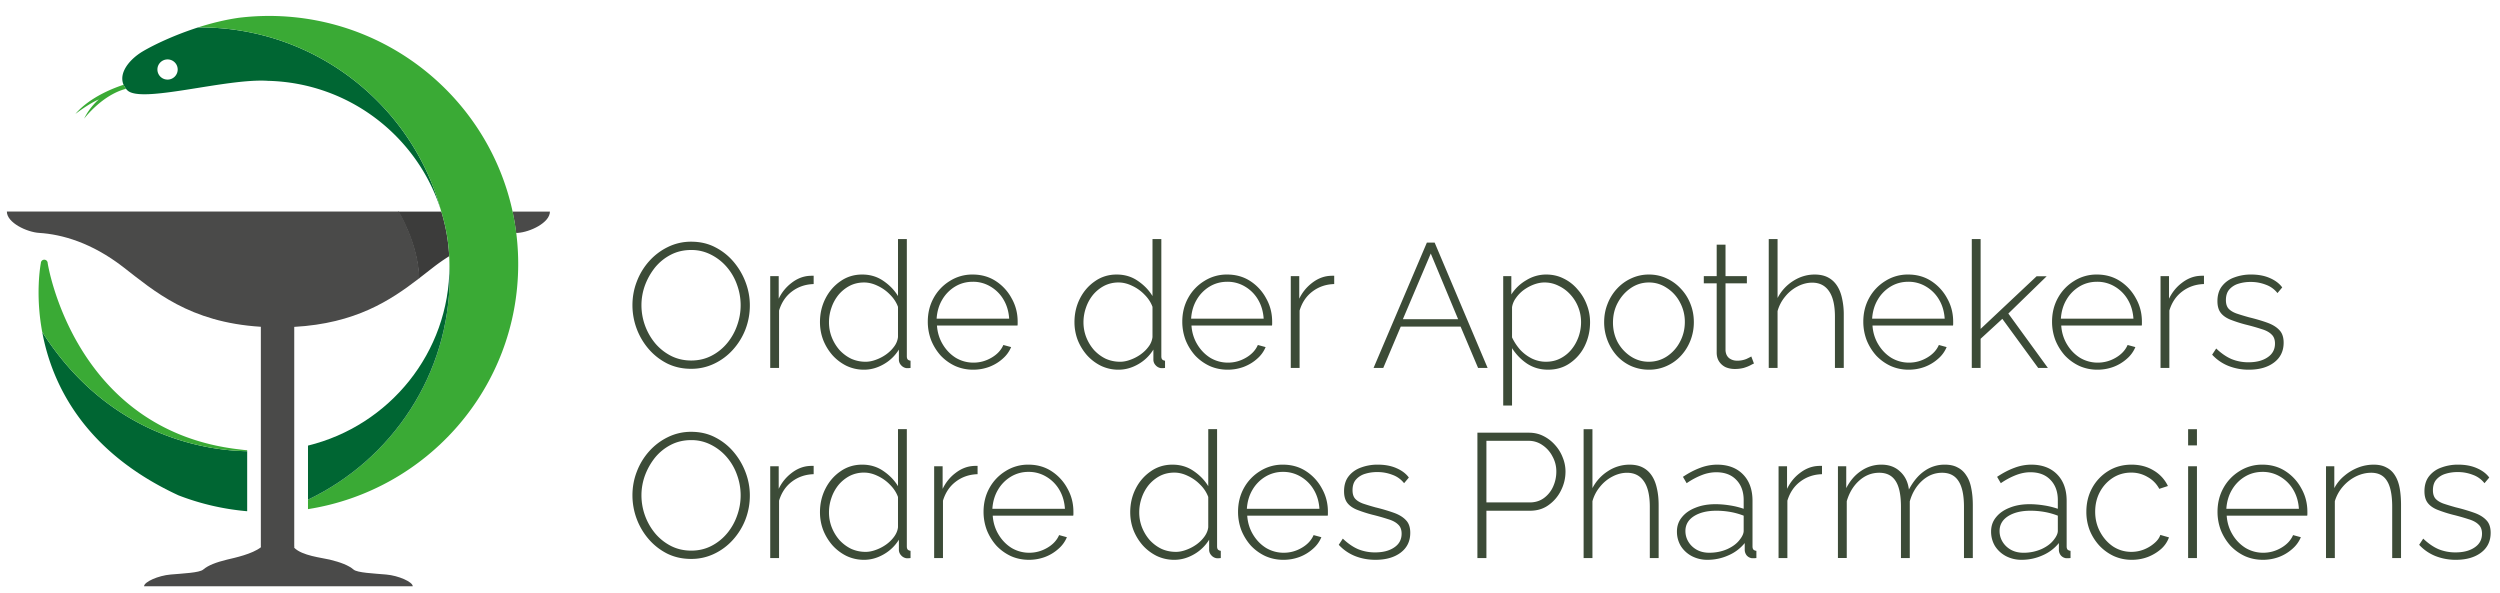
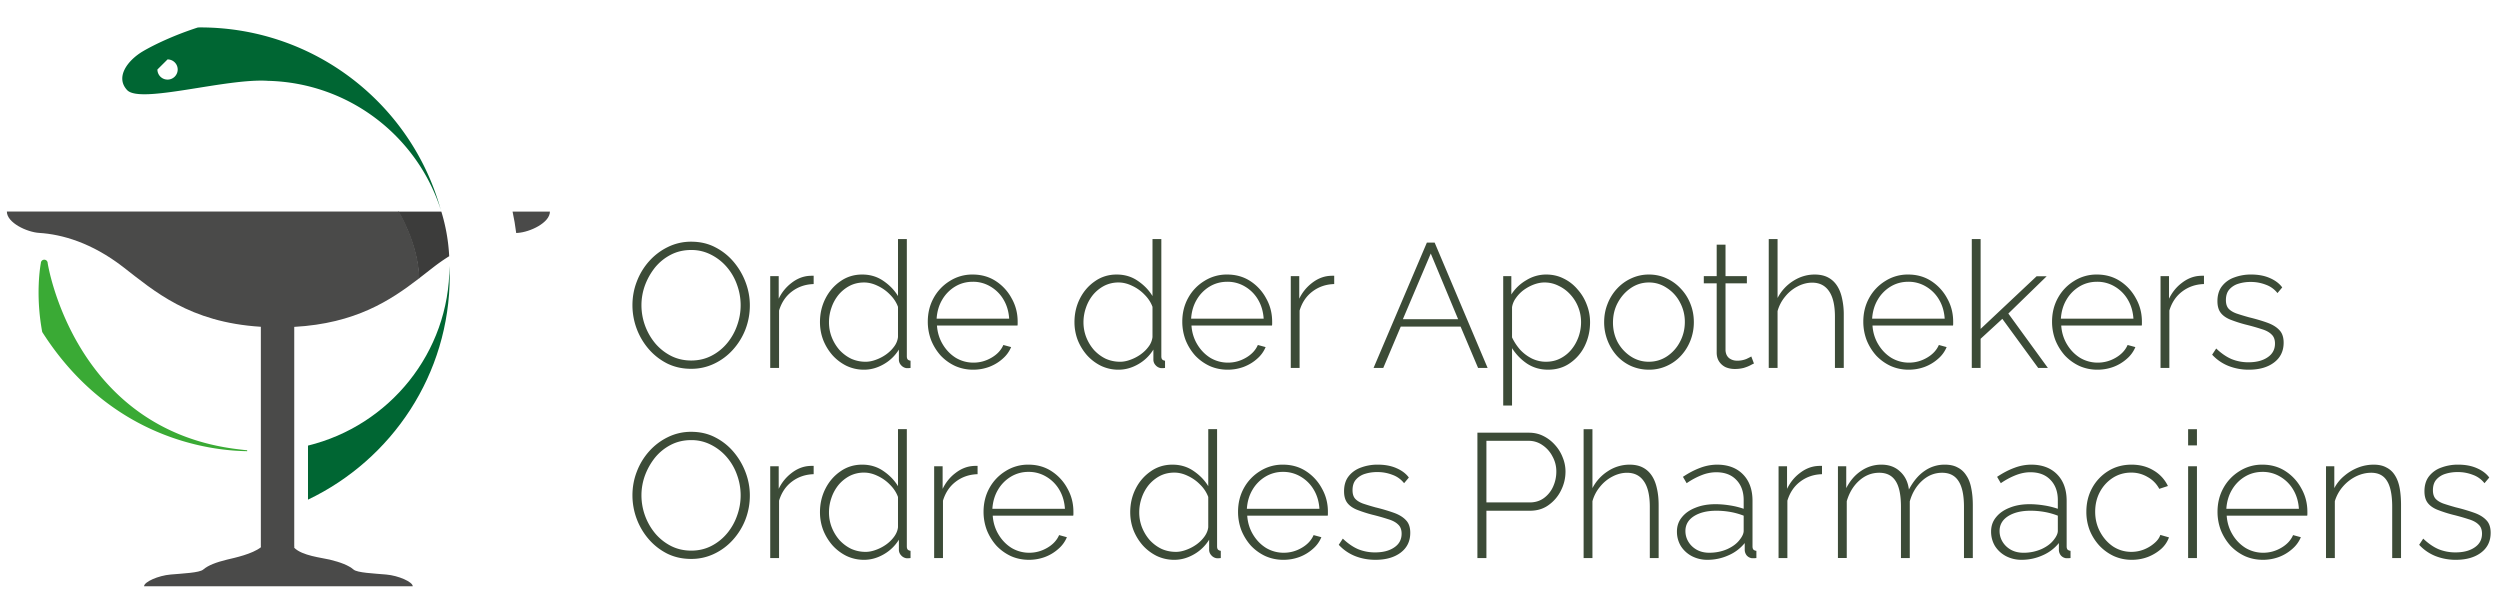
<svg xmlns="http://www.w3.org/2000/svg" fill="none" class="w-full" viewBox="0 0 274 65">
  <g clip-path="url(#a)">
    <path fill="#4A4A49" d="M60.259 23.188h-4.082c.167.771.299 1.556.398 2.351.05-.004.102-.01.152-.012 1.348-.08 3.545-1.111 3.545-2.339h-.013Z" />
    <path fill="#3C3C3B" d="M43.643 23.188s2.195 3.524 2.272 7.33c.564-.433 1.109-.863 1.64-1.273.565-.436 1.124-.82 1.677-1.166a20.151 20.151 0 0 0-.862-4.891h-4.727Z" />
    <path fill="#4A4A49" d="M45.957 30.489c-.078-3.808-2.236-7.302-2.236-7.302H.752c0 1.228 2.204 2.258 3.546 2.34 2.507.156 5.744 1.075 9.174 3.718 3.417 2.641 7.265 6.082 15.117 6.57v24.04h.005v.127c-.959.744-2.84 1.147-3.71 1.352-1.173.288-2.065.616-2.62 1.095-.408.347-2.216.42-3.566.539-1.348.115-2.908.806-2.908 1.283h29.446c0-.476-1.567-1.168-2.913-1.283-1.352-.119-3.16-.192-3.566-.539-.558-.48-1.45-.807-2.62-1.095-.926-.219-3.004-.424-3.883-1.293v-.206h-.005V35.826c6.72-.376 10.534-2.898 13.627-5.273" />
-     <path fill="#063" fill-rule="evenodd" d="M13.934 9.874c1.44 1.542 10.878-1.33 15.443-1.014 8.895.218 16.374 6.098 18.935 14.155-3.176-11.533-13.78-20.01-26.38-20.01-.08 0-.16.005-.24.006-2.62.841-4.848 1.914-6.03 2.611-1.675.99-3.056 2.831-1.728 4.252Zm4.43-3.362c.613 0 1.112.494 1.112 1.106a1.11 1.11 0 0 1-1.112 1.106 1.109 1.109 0 0 1-1.112-1.107c0-.61.498-1.105 1.112-1.105Z" clip-rule="evenodd" />
-     <path fill="#3AAA35" d="M21.691 3.011c.08 0 .16-.006.241-.006 12.6 0 23.203 8.477 26.38 20.01l-.003-.006c.615 1.933.951 3.991.951 6.128.014.36.028.721.028 1.085 0 10.817-6.347 20.15-15.533 24.539v1.04c13.056-2.05 23.04-13.294 23.04-26.86 0-15.02-12.237-27.195-27.333-27.195a27.7 27.7 0 0 0-3.28.202c-1.522.217-3.03.595-4.427 1.04m-8.207 6.305c-.792.251-3.636 1.255-5.284 3.195 0 0 1.466-1.13 2.575-1.595 0 0-.987.791-1.62 2.117 0 0 1.945-2.596 4.6-3.28a1.989 1.989 0 0 1-.271-.437Z" />
-     <path fill="#063" fill-rule="evenodd" d="M4.627 36.384c1.035 5.604 4.499 13.08 14.946 17.91a27.367 27.367 0 0 0 7.518 1.737v-6.58c-3.96-.05-14.974-1.309-22.464-13.067Z" clip-rule="evenodd" />
+     <path fill="#063" fill-rule="evenodd" d="M13.934 9.874c1.44 1.542 10.878-1.33 15.443-1.014 8.895.218 16.374 6.098 18.935 14.155-3.176-11.533-13.78-20.01-26.38-20.01-.08 0-.16.005-.24.006-2.62.841-4.848 1.914-6.03 2.611-1.675.99-3.056 2.831-1.728 4.252Zm4.43-3.362c.613 0 1.112.494 1.112 1.106a1.11 1.11 0 0 1-1.112 1.106 1.109 1.109 0 0 1-1.112-1.107Z" clip-rule="evenodd" />
    <path fill="#3AAA35" d="M4.626 36.384c7.49 11.758 18.505 13.017 22.464 13.066v-.102a20.374 20.374 0 0 1-.82-.09C8.06 47.207 5.225 28.834 5.225 28.834a.372.372 0 0 0-.374-.371.372.372 0 0 0-.373.371s-.126.626-.2 1.695c-.02.286-.034.605-.044.953a23.877 23.877 0 0 0 .384 4.856" />
    <path fill="#063" fill-rule="evenodd" d="M49.262 29.138c0 9.528-6.604 17.52-15.506 19.699v5.924C42.943 50.373 49.29 41.04 49.29 30.222c0-.363-.014-.724-.028-1.084Z" clip-rule="evenodd" />
  </g>
  <path fill="#3C4B37" d="M75.74 40.421c-.954 0-1.825-.194-2.612-.58a6.611 6.611 0 0 1-2.032-1.587 7.302 7.302 0 0 1-1.315-2.225 7.375 7.375 0 0 1-.465-2.574c0-.916.161-1.786.484-2.612a7.107 7.107 0 0 1 1.354-2.225 6.626 6.626 0 0 1 2.051-1.548 5.708 5.708 0 0 1 2.554-.58c.968 0 1.838.2 2.612.6a6.48 6.48 0 0 1 2.032 1.606 7.557 7.557 0 0 1 1.316 2.244c.31.826.464 1.664.464 2.515a7.32 7.32 0 0 1-.484 2.651 7.215 7.215 0 0 1-1.373 2.225 6.468 6.468 0 0 1-2.051 1.529 5.747 5.747 0 0 1-2.535.561Zm-5.437-6.966a6.559 6.559 0 0 0 1.529 4.199 5.646 5.646 0 0 0 1.722 1.354c.67.336 1.406.504 2.205.504.813 0 1.555-.175 2.225-.523a5.467 5.467 0 0 0 1.723-1.393 6.22 6.22 0 0 0 1.083-1.935 6.515 6.515 0 0 0-.02-4.47 6.04 6.04 0 0 0-1.121-1.934 5.57 5.57 0 0 0-1.742-1.355 4.66 4.66 0 0 0-2.148-.503c-.825 0-1.573.174-2.244.523a5.47 5.47 0 0 0-1.722 1.393 7.089 7.089 0 0 0-1.103 1.954 6.35 6.35 0 0 0-.387 2.186Zm18.874-2.321c-.903.025-1.696.296-2.38.812-.67.503-1.141 1.2-1.412 2.09v6.288h-.968V30.263h.93v2.476a4.723 4.723 0 0 1 1.392-1.722c.58-.451 1.194-.709 1.838-.773.13-.013.246-.02.349-.02h.251v.91Zm.692 4.179c0-.942.2-1.806.6-2.593.4-.787.948-1.419 1.645-1.896.696-.49 1.49-.735 2.38-.735.877 0 1.65.232 2.322.696.683.465 1.219 1.02 1.605 1.664V26.2h.968v12.848c0 .155.032.271.097.349.077.077.18.122.31.135v.793a2.043 2.043 0 0 1-.465.02.948.948 0 0 1-.58-.33.877.877 0 0 1-.233-.58v-1.122a4.622 4.622 0 0 1-1.664 1.606c-.696.4-1.412.6-2.147.6a4.426 4.426 0 0 1-1.935-.426 5.143 5.143 0 0 1-1.548-1.18 5.738 5.738 0 0 1-1.006-1.664 5.466 5.466 0 0 1-.349-1.935Zm8.552 1.625V33.63c-.18-.49-.47-.935-.87-1.334a4.5 4.5 0 0 0-1.355-.968c-.503-.245-1-.368-1.49-.368-.58 0-1.109.123-1.586.368a4.07 4.07 0 0 0-1.219.987 4.55 4.55 0 0 0-.774 1.412 4.826 4.826 0 0 0-.27 1.606c0 .568.102 1.116.309 1.645.206.516.49.98.851 1.393.374.4.8.716 1.277.948a3.84 3.84 0 0 0 1.587.329c.348 0 .716-.07 1.103-.213.4-.142.773-.335 1.122-.58.361-.258.658-.548.89-.871a2.14 2.14 0 0 0 .425-1.045Zm8.238 3.58a4.788 4.788 0 0 1-1.974-.407 5.187 5.187 0 0 1-1.586-1.141 5.767 5.767 0 0 1-1.045-1.684 5.673 5.673 0 0 1-.368-2.031c0-.955.213-1.819.639-2.593a4.965 4.965 0 0 1 1.761-1.857 4.576 4.576 0 0 1 2.515-.716c.954 0 1.799.238 2.535.716a5.136 5.136 0 0 1 1.741 1.896c.439.774.658 1.625.658 2.554v.232a.866.866 0 0 1-.019.194h-8.824c.052.76.265 1.45.639 2.07.374.619.851 1.11 1.432 1.47a3.753 3.753 0 0 0 1.935.523c.696 0 1.354-.18 1.973-.542.619-.361 1.052-.826 1.297-1.393l.851.232a3.382 3.382 0 0 1-.929 1.277c-.413.374-.903.67-1.47.89a5.01 5.01 0 0 1-1.761.31Zm-4.005-5.592h7.952c-.051-.787-.258-1.483-.619-2.09a4.003 4.003 0 0 0-1.432-1.432 3.686 3.686 0 0 0-1.935-.522c-.709 0-1.354.174-1.935.522a4.062 4.062 0 0 0-1.412 1.432c-.361.607-.568 1.303-.619 2.09Zm15.108.387c0-.942.2-1.806.6-2.593.4-.787.948-1.419 1.645-1.896.696-.49 1.49-.735 2.38-.735.877 0 1.651.232 2.321.696.684.465 1.219 1.02 1.606 1.664V26.2h.968v12.848c0 .155.032.271.097.349a.49.49 0 0 0 .309.135v.793a2.04 2.04 0 0 1-.464.02.95.95 0 0 1-.581-.33.88.88 0 0 1-.232-.58v-1.122a4.62 4.62 0 0 1-1.664 1.606c-.696.4-1.412.6-2.148.6a4.423 4.423 0 0 1-1.934-.426 5.13 5.13 0 0 1-1.548-1.18 5.754 5.754 0 0 1-1.007-1.664 5.47 5.47 0 0 1-.348-1.935Zm8.552 1.625V33.63c-.18-.49-.47-.935-.87-1.334a4.506 4.506 0 0 0-1.355-.968c-.503-.245-.999-.368-1.49-.368a3.42 3.42 0 0 0-1.586.368 4.058 4.058 0 0 0-1.219.987 4.525 4.525 0 0 0-.774 1.412 4.816 4.816 0 0 0-.271 1.606c0 .568.103 1.116.31 1.645.206.516.49.98.851 1.393.374.4.8.716 1.277.948a3.84 3.84 0 0 0 1.587.329c.348 0 .715-.07 1.102-.213a4.65 4.65 0 0 0 1.123-.58c.361-.258.658-.548.89-.871a2.14 2.14 0 0 0 .425-1.045Zm8.238 3.58c-.71 0-1.367-.136-1.974-.407a5.187 5.187 0 0 1-1.586-1.141 5.767 5.767 0 0 1-1.045-1.684 5.673 5.673 0 0 1-.368-2.031c0-.955.213-1.819.639-2.593a4.962 4.962 0 0 1 1.76-1.857 4.582 4.582 0 0 1 2.516-.716c.954 0 1.799.238 2.535.716a5.136 5.136 0 0 1 1.741 1.896c.438.774.658 1.625.658 2.554v.232a.805.805 0 0 1-.02.194h-8.823c.052.76.265 1.45.639 2.07.374.619.851 1.11 1.432 1.47a3.753 3.753 0 0 0 1.935.523c.696 0 1.354-.18 1.973-.542.619-.361 1.051-.826 1.297-1.393l.851.232a3.393 3.393 0 0 1-.929 1.277c-.413.374-.903.67-1.47.89a5.01 5.01 0 0 1-1.761.31Zm-4.005-5.592h7.952c-.052-.787-.258-1.483-.619-2.09a4.01 4.01 0 0 0-1.432-1.432 3.686 3.686 0 0 0-1.935-.522c-.709 0-1.354.174-1.935.522a4.062 4.062 0 0 0-1.412 1.432c-.361.607-.568 1.303-.619 2.09Zm15.682-3.793c-.903.026-1.696.297-2.38.813-.671.503-1.141 1.2-1.412 2.09v6.288h-.968V30.263h.929v2.476a4.726 4.726 0 0 1 1.393-1.722c.581-.451 1.193-.709 1.838-.773.129-.013.245-.02.348-.02h.252v.91Zm10.158-4.546h.851l5.805 13.737h-1.045l-1.915-4.527h-6.56l-1.915 4.527h-1.064l5.843-13.737Zm3.425 8.397-2.999-7.198-3.057 7.198h6.056Zm9.854 5.534c-.864 0-1.638-.226-2.322-.678a5.774 5.774 0 0 1-1.625-1.683v6.289h-.967V30.263h.89v2.012a4.787 4.787 0 0 1 1.644-1.567 4.128 4.128 0 0 1 2.167-.62c.71 0 1.355.149 1.935.446a4.6 4.6 0 0 1 1.509 1.18c.439.49.774 1.045 1.007 1.664.245.62.367 1.264.367 1.935 0 .929-.193 1.793-.58 2.593a4.842 4.842 0 0 1-1.626 1.896c-.683.477-1.483.716-2.399.716Zm-.232-.871c.593 0 1.122-.122 1.587-.368a3.784 3.784 0 0 0 1.219-.986c.335-.413.593-.878.774-1.393a4.79 4.79 0 0 0 .27-1.587c0-.58-.103-1.129-.309-1.645a4.325 4.325 0 0 0-.871-1.393 4.026 4.026 0 0 0-1.277-.948 3.38 3.38 0 0 0-1.567-.368c-.348 0-.722.071-1.122.213a4.751 4.751 0 0 0-1.123.6 3.793 3.793 0 0 0-.87.89 2.294 2.294 0 0 0-.426 1.006v3.309c.232.49.529.942.89 1.354.374.4.806.723 1.296.968.491.232 1 .348 1.529.348Zm11.296.87a4.788 4.788 0 0 1-1.974-.406 4.78 4.78 0 0 1-1.548-1.122 5.468 5.468 0 0 1-1.025-1.683 5.466 5.466 0 0 1-.368-1.993c0-.71.123-1.374.368-1.993a5.232 5.232 0 0 1 1.025-1.664c.452-.49.974-.87 1.568-1.142a4.549 4.549 0 0 1 1.954-.425c.697 0 1.341.142 1.935.425a4.857 4.857 0 0 1 1.567 1.142c.452.477.8 1.032 1.045 1.664.245.62.368 1.283.368 1.993 0 .696-.123 1.36-.368 1.993a5.265 5.265 0 0 1-1.045 1.683 4.712 4.712 0 0 1-1.567 1.122 4.604 4.604 0 0 1-1.935.407Zm-3.947-5.165c0 .786.174 1.509.522 2.167a4.353 4.353 0 0 0 1.432 1.547 3.536 3.536 0 0 0 1.974.581c.722 0 1.38-.194 1.973-.58a4.246 4.246 0 0 0 1.432-1.587c.361-.67.542-1.4.542-2.186a4.43 4.43 0 0 0-.542-2.167 4.095 4.095 0 0 0-1.432-1.568c-.593-.4-1.245-.6-1.954-.6-.722 0-1.38.2-1.974.6-.593.4-1.07.929-1.431 1.587-.362.658-.542 1.393-.542 2.206Zm15.449 4.489a4.93 4.93 0 0 0-.387.193c-.193.103-.438.2-.735.29a3.912 3.912 0 0 1-.987.116c-.348 0-.677-.064-.987-.193a1.761 1.761 0 0 1-.716-.62c-.18-.27-.271-.6-.271-.986v-7.585h-1.412v-.793h1.412v-3.444h.968v3.444h2.341v.793h-2.341v7.353c.026.374.161.657.406.851.245.18.529.27.852.27a2.6 2.6 0 0 0 1.044-.193c.297-.142.471-.232.523-.27l.29.773Zm9.845.483h-.967v-5.61c0-1.24-.213-2.168-.639-2.787-.426-.632-1.045-.948-1.857-.948-.529 0-1.058.135-1.587.406a4.24 4.24 0 0 0-1.374 1.122 4.262 4.262 0 0 0-.832 1.587v6.23h-.967V26.2h.967v6.462a4.835 4.835 0 0 1 1.722-1.877c.736-.464 1.516-.696 2.341-.696.568 0 1.052.103 1.452.31.4.206.728.502.986.89.258.386.445.85.562 1.392a8.06 8.06 0 0 1 .193 1.858v5.785Zm7.114.194a4.788 4.788 0 0 1-1.974-.407 5.187 5.187 0 0 1-1.586-1.141 5.767 5.767 0 0 1-1.045-1.684 5.673 5.673 0 0 1-.368-2.031c0-.955.213-1.819.639-2.593a4.965 4.965 0 0 1 1.761-1.857 4.576 4.576 0 0 1 2.515-.716c.955 0 1.799.238 2.535.716a5.136 5.136 0 0 1 1.741 1.896c.439.774.658 1.625.658 2.554v.232a.81.81 0 0 1-.019.194h-8.823c.051.76.264 1.45.638 2.07.374.619.851 1.11 1.432 1.47a3.753 3.753 0 0 0 1.935.523c.696 0 1.354-.18 1.973-.542.619-.361 1.052-.826 1.297-1.393l.851.232a3.382 3.382 0 0 1-.929 1.277 4.68 4.68 0 0 1-1.47.89 5.01 5.01 0 0 1-1.761.31Zm-4.005-5.592h7.952c-.051-.787-.258-1.483-.619-2.09a4.003 4.003 0 0 0-1.432-1.432 3.686 3.686 0 0 0-1.935-.522c-.709 0-1.354.174-1.935.522a4.062 4.062 0 0 0-1.412 1.432c-.361.607-.568 1.303-.619 2.09Zm18.198 5.398-3.928-5.379-2.38 2.187v3.192h-.968V26.2h.968v9.848l6.133-5.766h1.103l-4.198 4.083 4.334 5.96h-1.064Zm6.493.194a4.78 4.78 0 0 1-1.973-.407 5.204 5.204 0 0 1-1.587-1.141 5.788 5.788 0 0 1-1.045-1.684 5.673 5.673 0 0 1-.367-2.031c0-.955.213-1.819.638-2.593a4.973 4.973 0 0 1 1.761-1.857 4.578 4.578 0 0 1 2.515-.716c.955 0 1.8.238 2.535.716a5.128 5.128 0 0 1 1.741 1.896c.439.774.658 1.625.658 2.554v.232a.81.81 0 0 1-.019.194h-8.823c.051.76.264 1.45.638 2.07.374.619.852 1.11 1.432 1.47a3.758 3.758 0 0 0 1.935.523 3.85 3.85 0 0 0 1.974-.542c.619-.361 1.051-.826 1.296-1.393l.851.232a3.39 3.39 0 0 1-.928 1.277 4.67 4.67 0 0 1-1.471.89 5.007 5.007 0 0 1-1.761.31Zm-4.005-5.592h7.953c-.052-.787-.258-1.483-.62-2.09a4.008 4.008 0 0 0-1.431-1.432 3.691 3.691 0 0 0-1.935-.522c-.71 0-1.355.174-1.935.522a4.065 4.065 0 0 0-1.413 1.432c-.361.607-.567 1.303-.619 2.09Zm15.683-3.793c-.903.026-1.697.297-2.38.813-.671.503-1.142 1.2-1.413 2.09v6.288h-.967V30.263h.928v2.476c.349-.709.813-1.283 1.394-1.722.58-.451 1.193-.709 1.838-.773.129-.013.245-.02.348-.02h.252v.91Zm4.92 9.385a5.99 5.99 0 0 1-2.225-.407 4.903 4.903 0 0 1-1.799-1.238l.445-.677c.554.529 1.116.916 1.683 1.16a4.862 4.862 0 0 0 1.858.35c.864 0 1.56-.181 2.089-.543.542-.36.813-.864.813-1.509 0-.439-.129-.774-.387-1.006-.245-.245-.606-.439-1.084-.58a23.405 23.405 0 0 0-1.702-.484 14.721 14.721 0 0 1-1.742-.561c-.464-.194-.812-.445-1.044-.755-.233-.31-.349-.729-.349-1.258 0-.657.162-1.2.484-1.625a2.91 2.91 0 0 1 1.335-.967 5.168 5.168 0 0 1 1.877-.33c.787 0 1.47.13 2.051.388.593.258 1.045.6 1.354 1.025l-.522.62a2.816 2.816 0 0 0-1.258-.91 4.543 4.543 0 0 0-1.703-.31c-.464 0-.902.065-1.315.194a2.148 2.148 0 0 0-1.006.638c-.245.284-.368.671-.368 1.161 0 .387.09.69.271.91.193.219.477.4.851.541.374.13.839.271 1.393.426.787.194 1.464.393 2.032.6.568.206 1.006.477 1.316.813.309.322.464.78.464 1.373 0 .916-.348 1.639-1.045 2.167-.696.53-1.619.794-2.767.794ZM75.74 61.258c-.954 0-1.825-.193-2.612-.58a6.613 6.613 0 0 1-2.032-1.587 7.301 7.301 0 0 1-1.315-2.225 7.374 7.374 0 0 1-.465-2.574c0-.915.161-1.786.484-2.612a7.109 7.109 0 0 1 1.354-2.225 6.629 6.629 0 0 1 2.051-1.548 5.708 5.708 0 0 1 2.554-.58c.968 0 1.838.2 2.612.6a6.48 6.48 0 0 1 2.032 1.606 7.558 7.558 0 0 1 1.316 2.244c.31.826.464 1.664.464 2.515a7.32 7.32 0 0 1-.484 2.651 7.213 7.213 0 0 1-1.373 2.225 6.468 6.468 0 0 1-2.051 1.529 5.746 5.746 0 0 1-2.535.561Zm-5.437-6.966a6.558 6.558 0 0 0 1.529 4.199 5.645 5.645 0 0 0 1.722 1.355c.67.335 1.406.503 2.205.503.813 0 1.555-.174 2.225-.523a5.469 5.469 0 0 0 1.723-1.393 6.221 6.221 0 0 0 1.083-1.935 6.515 6.515 0 0 0-.02-4.47 6.043 6.043 0 0 0-1.121-1.934 5.573 5.573 0 0 0-1.742-1.355 4.66 4.66 0 0 0-2.148-.503c-.825 0-1.573.175-2.244.523a5.468 5.468 0 0 0-1.722 1.393 7.09 7.09 0 0 0-1.103 1.954 6.35 6.35 0 0 0-.387 2.186Zm18.874-2.321c-.903.026-1.696.296-2.38.812-.67.503-1.141 1.2-1.412 2.09v6.288h-.968V51.1h.93v2.477a4.724 4.724 0 0 1 1.392-1.722c.58-.452 1.194-.71 1.838-.774.13-.013.246-.02.349-.02h.251v.91Zm.692 4.179c0-.942.2-1.806.6-2.593.4-.787.948-1.419 1.645-1.896.696-.49 1.49-.735 2.38-.735.877 0 1.65.232 2.322.696.683.465 1.219 1.02 1.605 1.664v-6.25h.968v12.848c0 .155.032.271.097.349.077.077.18.122.31.135v.793a2.042 2.042 0 0 1-.465.02.948.948 0 0 1-.58-.33.877.877 0 0 1-.233-.58V59.15a4.622 4.622 0 0 1-1.664 1.606c-.696.4-1.412.6-2.147.6a4.426 4.426 0 0 1-1.935-.426 5.144 5.144 0 0 1-1.548-1.18 5.737 5.737 0 0 1-1.006-1.664 5.465 5.465 0 0 1-.349-1.935Zm8.552 1.625v-3.308c-.18-.49-.47-.935-.87-1.335a4.5 4.5 0 0 0-1.355-.968c-.503-.245-1-.367-1.49-.367a3.42 3.42 0 0 0-1.586.367 4.07 4.07 0 0 0-1.219.987 4.55 4.55 0 0 0-.774 1.412 4.826 4.826 0 0 0-.27 1.606c0 .568.102 1.116.309 1.645.206.516.49.98.851 1.393.374.4.8.716 1.277.948a3.84 3.84 0 0 0 1.587.33c.348 0 .716-.072 1.103-.214.4-.142.773-.335 1.122-.58a3.82 3.82 0 0 0 .89-.87c.245-.336.387-.684.425-1.046Zm8.722-5.804c-.903.026-1.697.296-2.38.812-.671.503-1.142 1.2-1.413 2.09v6.288h-.967V51.1h.929v2.477c.348-.71.812-1.284 1.393-1.722.58-.452 1.193-.71 1.838-.774a3.53 3.53 0 0 1 .348-.02h.252v.91Zm5.627 9.384c-.71 0-1.368-.136-1.974-.406a5.203 5.203 0 0 1-1.587-1.142 5.785 5.785 0 0 1-1.044-1.683 5.652 5.652 0 0 1-.368-2.032c0-.955.213-1.819.638-2.593a4.973 4.973 0 0 1 1.761-1.857 4.58 4.58 0 0 1 2.516-.716c.954 0 1.799.238 2.534.716a5.131 5.131 0 0 1 1.742 1.896c.438.774.658 1.625.658 2.554v.232a.805.805 0 0 1-.02.194h-8.823c.052.76.265 1.45.639 2.07.374.62.851 1.11 1.431 1.47a3.758 3.758 0 0 0 1.935.523c.697 0 1.355-.18 1.974-.542.619-.361 1.051-.825 1.296-1.393l.852.232a3.391 3.391 0 0 1-.929 1.277 4.67 4.67 0 0 1-1.471.89 5.001 5.001 0 0 1-1.76.31Zm-4.006-5.592h7.953c-.052-.787-.258-1.483-.619-2.09a4.017 4.017 0 0 0-1.432-1.431 3.692 3.692 0 0 0-1.935-.523 3.68 3.68 0 0 0-1.935.523 4.06 4.06 0 0 0-1.412 1.431c-.362.607-.568 1.303-.62 2.09Zm15.109.387c0-.942.2-1.806.6-2.593a4.994 4.994 0 0 1 1.644-1.896c.697-.49 1.49-.735 2.38-.735.877 0 1.651.232 2.322.696.684.465 1.219 1.02 1.606 1.664v-6.25h.967v12.848c0 .155.033.271.097.349a.494.494 0 0 0 .31.135v.793a2.046 2.046 0 0 1-.465.02.948.948 0 0 1-.58-.33.876.876 0 0 1-.232-.58V59.15a4.627 4.627 0 0 1-1.664 1.606c-.697.4-1.413.6-2.148.6a4.424 4.424 0 0 1-1.935-.426 5.155 5.155 0 0 1-1.548-1.18 5.75 5.75 0 0 1-1.006-1.664 5.47 5.47 0 0 1-.348-1.935Zm8.552 1.625v-3.308a3.681 3.681 0 0 0-.871-1.335 4.501 4.501 0 0 0-1.354-.968c-.503-.245-1-.367-1.49-.367-.58 0-1.109.122-1.587.367-.464.245-.87.574-1.219.987a4.566 4.566 0 0 0-.774 1.412 4.841 4.841 0 0 0-.27 1.606c0 .568.103 1.116.309 1.645.207.516.49.98.852 1.393.374.4.799.716 1.277.948.49.22 1.019.33 1.586.33.348 0 .716-.072 1.103-.214a4.63 4.63 0 0 0 1.122-.58 3.82 3.82 0 0 0 .89-.87c.245-.336.387-.684.426-1.046Zm8.237 3.58a4.78 4.78 0 0 1-1.973-.406 5.203 5.203 0 0 1-1.587-1.142 5.788 5.788 0 0 1-1.045-1.683 5.673 5.673 0 0 1-.367-2.032c0-.955.213-1.819.638-2.593a4.973 4.973 0 0 1 1.761-1.857 4.58 4.58 0 0 1 2.515-.716c.955 0 1.8.238 2.535.716a5.14 5.14 0 0 1 1.742 1.896c.438.774.657 1.625.657 2.554v.232a.81.81 0 0 1-.019.194h-8.823c.052.76.264 1.45.638 2.07.375.62.852 1.11 1.432 1.47a3.758 3.758 0 0 0 1.935.523c.697 0 1.355-.18 1.974-.542.619-.361 1.051-.825 1.296-1.393l.851.232a3.388 3.388 0 0 1-.928 1.277 4.67 4.67 0 0 1-1.471.89 5.003 5.003 0 0 1-1.761.31Zm-4.005-5.592h7.953c-.052-.787-.258-1.483-.62-2.09a4.006 4.006 0 0 0-1.431-1.431 3.692 3.692 0 0 0-1.935-.523 3.68 3.68 0 0 0-1.935.523 4.063 4.063 0 0 0-1.413 1.431c-.361.607-.567 1.303-.619 2.09Zm14.096 5.592c-.8 0-1.541-.136-2.225-.406a4.896 4.896 0 0 1-1.8-1.239l.445-.677c.555.529 1.116.916 1.684 1.16a4.857 4.857 0 0 0 1.857.35c.865 0 1.561-.181 2.09-.543.542-.36.813-.864.813-1.509 0-.438-.129-.774-.387-1.006-.245-.245-.607-.438-1.084-.58a23.498 23.498 0 0 0-1.703-.484 14.701 14.701 0 0 1-1.741-.561c-.464-.194-.813-.445-1.045-.755-.232-.31-.348-.729-.348-1.258 0-.657.161-1.2.484-1.625.335-.438.78-.76 1.335-.967a5.164 5.164 0 0 1 1.877-.33c.786 0 1.47.13 2.051.388.593.258 1.044.6 1.354 1.025l-.522.62a2.816 2.816 0 0 0-1.258-.91 4.547 4.547 0 0 0-1.703-.31c-.464 0-.903.065-1.316.194a2.152 2.152 0 0 0-1.006.639c-.245.283-.367.67-.367 1.16 0 .387.09.69.271.91.193.22.477.4.851.542.374.129.838.27 1.393.425a20 20 0 0 1 2.032.6c.567.206 1.006.477 1.315.813.31.322.465.78.465 1.373 0 .916-.349 1.639-1.045 2.168-.697.528-1.619.793-2.767.793Zm11.171-.194V47.424h5.65c.58 0 1.109.122 1.587.367.49.245.915.574 1.277.987.361.4.638.852.832 1.355a4.05 4.05 0 0 1 .309 1.547c0 .736-.168 1.432-.503 2.09a4.244 4.244 0 0 1-1.354 1.587c-.568.413-1.245.619-2.032.619h-4.779v5.185h-.987Zm.987-6.095h4.74c.607 0 1.129-.16 1.568-.483a3.121 3.121 0 0 0 1.006-1.258 3.965 3.965 0 0 0 .348-1.645 3.33 3.33 0 0 0-.426-1.664 3.302 3.302 0 0 0-1.103-1.238 2.606 2.606 0 0 0-1.509-.464h-4.624v6.752Zm18.877 6.095h-.968v-5.61c0-1.24-.213-2.168-.638-2.787-.426-.632-1.045-.948-1.858-.948-.529 0-1.058.135-1.587.406a4.26 4.26 0 0 0-1.373 1.122 4.248 4.248 0 0 0-.832 1.587v6.23h-.968V47.037h.968v6.462a4.82 4.82 0 0 1 1.722-1.877 4.312 4.312 0 0 1 2.341-.696c.568 0 1.051.103 1.451.31.4.206.729.503.987.89.258.386.445.85.561 1.393.129.541.194 1.16.194 1.857v5.785Zm2.005-2.902c0-.606.181-1.129.542-1.567.361-.452.858-.8 1.49-1.045.632-.258 1.361-.387 2.186-.387.516 0 1.052.045 1.606.135a8.61 8.61 0 0 1 1.49.368v-.948c0-.929-.271-1.67-.812-2.225-.529-.555-1.264-.832-2.206-.832a4.39 4.39 0 0 0-1.567.31 8.063 8.063 0 0 0-1.664.89l-.407-.697c.658-.439 1.29-.768 1.896-.987a5.213 5.213 0 0 1 1.839-.348c1.199 0 2.147.355 2.844 1.064.696.71 1.045 1.677 1.045 2.902v4.992c0 .155.032.271.096.349a.518.518 0 0 0 .329.135v.793c-.116.013-.212.02-.29.02h-.193a.92.92 0 0 1-.581-.31 1.005 1.005 0 0 1-.213-.561v-.793a4.646 4.646 0 0 1-1.799 1.354 5.536 5.536 0 0 1-2.283.484 3.647 3.647 0 0 1-1.722-.406 3.194 3.194 0 0 1-1.2-1.103 3.045 3.045 0 0 1-.426-1.587Zm6.927.832a2.21 2.21 0 0 0 .291-.484c.064-.154.096-.296.096-.425v-1.664a7.783 7.783 0 0 0-1.451-.407 8.744 8.744 0 0 0-1.548-.135c-1.006 0-1.825.2-2.457.6-.619.4-.929.941-.929 1.625 0 .426.11.82.329 1.18.219.361.523.652.91.871.399.22.857.329 1.373.329.723 0 1.387-.136 1.993-.406.619-.284 1.084-.645 1.393-1.084Zm8.971-7.12c-.903.026-1.697.296-2.38.812-.671.503-1.142 1.2-1.413 2.09v6.288h-.967V51.1h.929v2.477c.348-.71.812-1.284 1.393-1.722.58-.452 1.193-.71 1.838-.774a3.53 3.53 0 0 1 .348-.02h.252v.91Zm16.53 9.19h-.968v-5.61c0-1.278-.2-2.22-.6-2.826-.387-.606-.986-.91-1.799-.91-.826 0-1.561.298-2.206.89-.632.581-1.077 1.33-1.335 2.245v6.211h-.967v-5.61c0-1.29-.194-2.232-.581-2.826-.387-.606-.987-.91-1.799-.91-.826 0-1.561.291-2.206.872-.632.567-1.083 1.315-1.354 2.244v6.23h-.968V51.1h.91v2.4c.425-.826.973-1.458 1.644-1.897a3.869 3.869 0 0 1 2.206-.677c.838 0 1.522.251 2.051.754.542.49.864 1.148.967 1.974.478-.903 1.045-1.58 1.703-2.032a3.797 3.797 0 0 1 2.245-.696c.554 0 1.019.103 1.393.31.387.193.703.483.948.87.258.374.438.839.542 1.393.116.555.174 1.18.174 1.877v5.785Zm2.003-2.902c0-.606.181-1.129.542-1.567.361-.452.858-.8 1.49-1.045.632-.258 1.361-.387 2.186-.387.516 0 1.051.045 1.606.135a8.68 8.68 0 0 1 1.49.368v-.948c0-.929-.271-1.67-.813-2.225-.529-.555-1.264-.832-2.205-.832-.504 0-1.026.103-1.568.31a8.114 8.114 0 0 0-1.664.89l-.406-.697c.658-.439 1.29-.768 1.896-.987a5.208 5.208 0 0 1 1.838-.348c1.2 0 2.148.355 2.845 1.064.696.71 1.044 1.677 1.044 2.902v4.992c0 .155.033.271.097.349a.516.516 0 0 0 .329.135v.793c-.116.013-.213.02-.29.02h-.194a.917.917 0 0 1-.58-.31 1.005 1.005 0 0 1-.213-.561v-.793a4.646 4.646 0 0 1-1.799 1.354 5.544 5.544 0 0 1-2.284.484 3.647 3.647 0 0 1-1.722-.406 3.183 3.183 0 0 1-1.199-1.103 3.045 3.045 0 0 1-.426-1.587Zm6.927.832a2.16 2.16 0 0 0 .29-.484c.065-.154.097-.296.097-.425v-1.664a7.783 7.783 0 0 0-1.451-.407 8.744 8.744 0 0 0-1.548-.135c-1.006 0-1.825.2-2.457.6-.62.4-.929.941-.929 1.625 0 .426.109.82.329 1.18.219.361.522.652.909.871.4.22.858.329 1.374.329a4.83 4.83 0 0 0 1.993-.406c.619-.284 1.083-.645 1.393-1.084Zm8.487 2.264a4.74 4.74 0 0 1-1.955-.406 5.187 5.187 0 0 1-1.586-1.142 5.557 5.557 0 0 1-1.064-1.683 5.552 5.552 0 0 1-.368-2.032c0-.968.213-1.838.638-2.612a4.973 4.973 0 0 1 1.761-1.858c.748-.464 1.6-.696 2.554-.696.916 0 1.722.213 2.419.638a3.92 3.92 0 0 1 1.567 1.703l-.948.31a3.169 3.169 0 0 0-1.277-1.297 3.453 3.453 0 0 0-1.799-.483c-.736 0-1.4.187-1.993.56a4.14 4.14 0 0 0-1.432 1.549c-.349.645-.523 1.373-.523 2.186 0 .8.181 1.535.542 2.206.361.67.839 1.206 1.432 1.606.606.387 1.27.58 1.993.58.464 0 .916-.084 1.354-.251a3.963 3.963 0 0 0 1.161-.697c.336-.284.555-.587.658-.91l.948.272a3.104 3.104 0 0 1-.871 1.277 4.923 4.923 0 0 1-1.451.87 4.898 4.898 0 0 1-1.76.31Zm6.18-.194V51.1h.967v10.061h-.967Zm0-12.344v-1.78h.967v1.78h-.967Zm8.195 12.538c-.71 0-1.367-.136-1.974-.406a5.187 5.187 0 0 1-1.586-1.142 5.766 5.766 0 0 1-1.045-1.683 5.673 5.673 0 0 1-.368-2.032c0-.955.213-1.819.639-2.593a4.963 4.963 0 0 1 1.76-1.857 4.583 4.583 0 0 1 2.516-.716c.954 0 1.799.238 2.534.716a5.131 5.131 0 0 1 1.742 1.896c.438.774.658 1.625.658 2.554v.232a.805.805 0 0 1-.02.194h-8.823c.052.76.265 1.45.639 2.07a4.34 4.34 0 0 0 1.432 1.47 3.753 3.753 0 0 0 1.935.523c.696 0 1.354-.18 1.973-.542.619-.361 1.051-.825 1.296-1.393l.852.232a3.391 3.391 0 0 1-.929 1.277 4.673 4.673 0 0 1-1.47.89 5.01 5.01 0 0 1-1.761.31Zm-4.005-5.592h7.952c-.052-.787-.258-1.483-.619-2.09a4.009 4.009 0 0 0-1.432-1.431 3.687 3.687 0 0 0-1.935-.523c-.709 0-1.354.174-1.935.523a4.06 4.06 0 0 0-1.412 1.431c-.361.607-.568 1.303-.619 2.09Zm19.145 5.398h-.967v-5.61c0-1.29-.187-2.232-.561-2.826-.361-.606-.942-.91-1.742-.91-.567 0-1.128.136-1.683.407a4.605 4.605 0 0 0-1.432 1.122c-.4.465-.69.994-.87 1.587v6.23h-.968V51.1h.91v2.4c.27-.517.632-.962 1.083-1.336.452-.387.955-.69 1.509-.91a4.646 4.646 0 0 1 1.722-.328c.555 0 1.019.103 1.393.31.387.193.697.477.929.85.245.375.419.84.523 1.394.103.555.154 1.187.154 1.896v5.785Zm6.012.194a6.01 6.01 0 0 1-2.226-.406 4.9 4.9 0 0 1-1.799-1.239l.445-.677c.555.529 1.116.916 1.683 1.16a4.862 4.862 0 0 0 1.858.35c.864 0 1.561-.181 2.09-.543.541-.36.812-.864.812-1.509 0-.438-.129-.774-.387-1.006-.245-.245-.606-.438-1.083-.58a23.646 23.646 0 0 0-1.703-.484 14.64 14.64 0 0 1-1.741-.561c-.465-.194-.813-.445-1.045-.755-.232-.31-.349-.729-.349-1.258 0-.657.162-1.2.484-1.625a2.926 2.926 0 0 1 1.335-.967 5.168 5.168 0 0 1 1.877-.33c.787 0 1.471.13 2.051.388.593.258 1.045.6 1.355 1.025l-.523.62a2.81 2.81 0 0 0-1.258-.91 4.542 4.542 0 0 0-1.702-.31c-.465 0-.903.065-1.316.194a2.147 2.147 0 0 0-1.006.639c-.245.283-.368.67-.368 1.16 0 .387.091.69.271.91.194.22.477.4.851.542.375.129.839.27 1.394.425a20.23 20.23 0 0 1 2.031.6c.568.206 1.006.477 1.316.813.31.322.464.78.464 1.373 0 .916-.348 1.639-1.045 2.168-.696.528-1.618.793-2.766.793Z" />
  <defs>
    <clipPath id="a">
      <path fill="#fff" d="M0 0h61.023v64H0z" transform="translate(0 .999)" />
    </clipPath>
  </defs>
</svg>